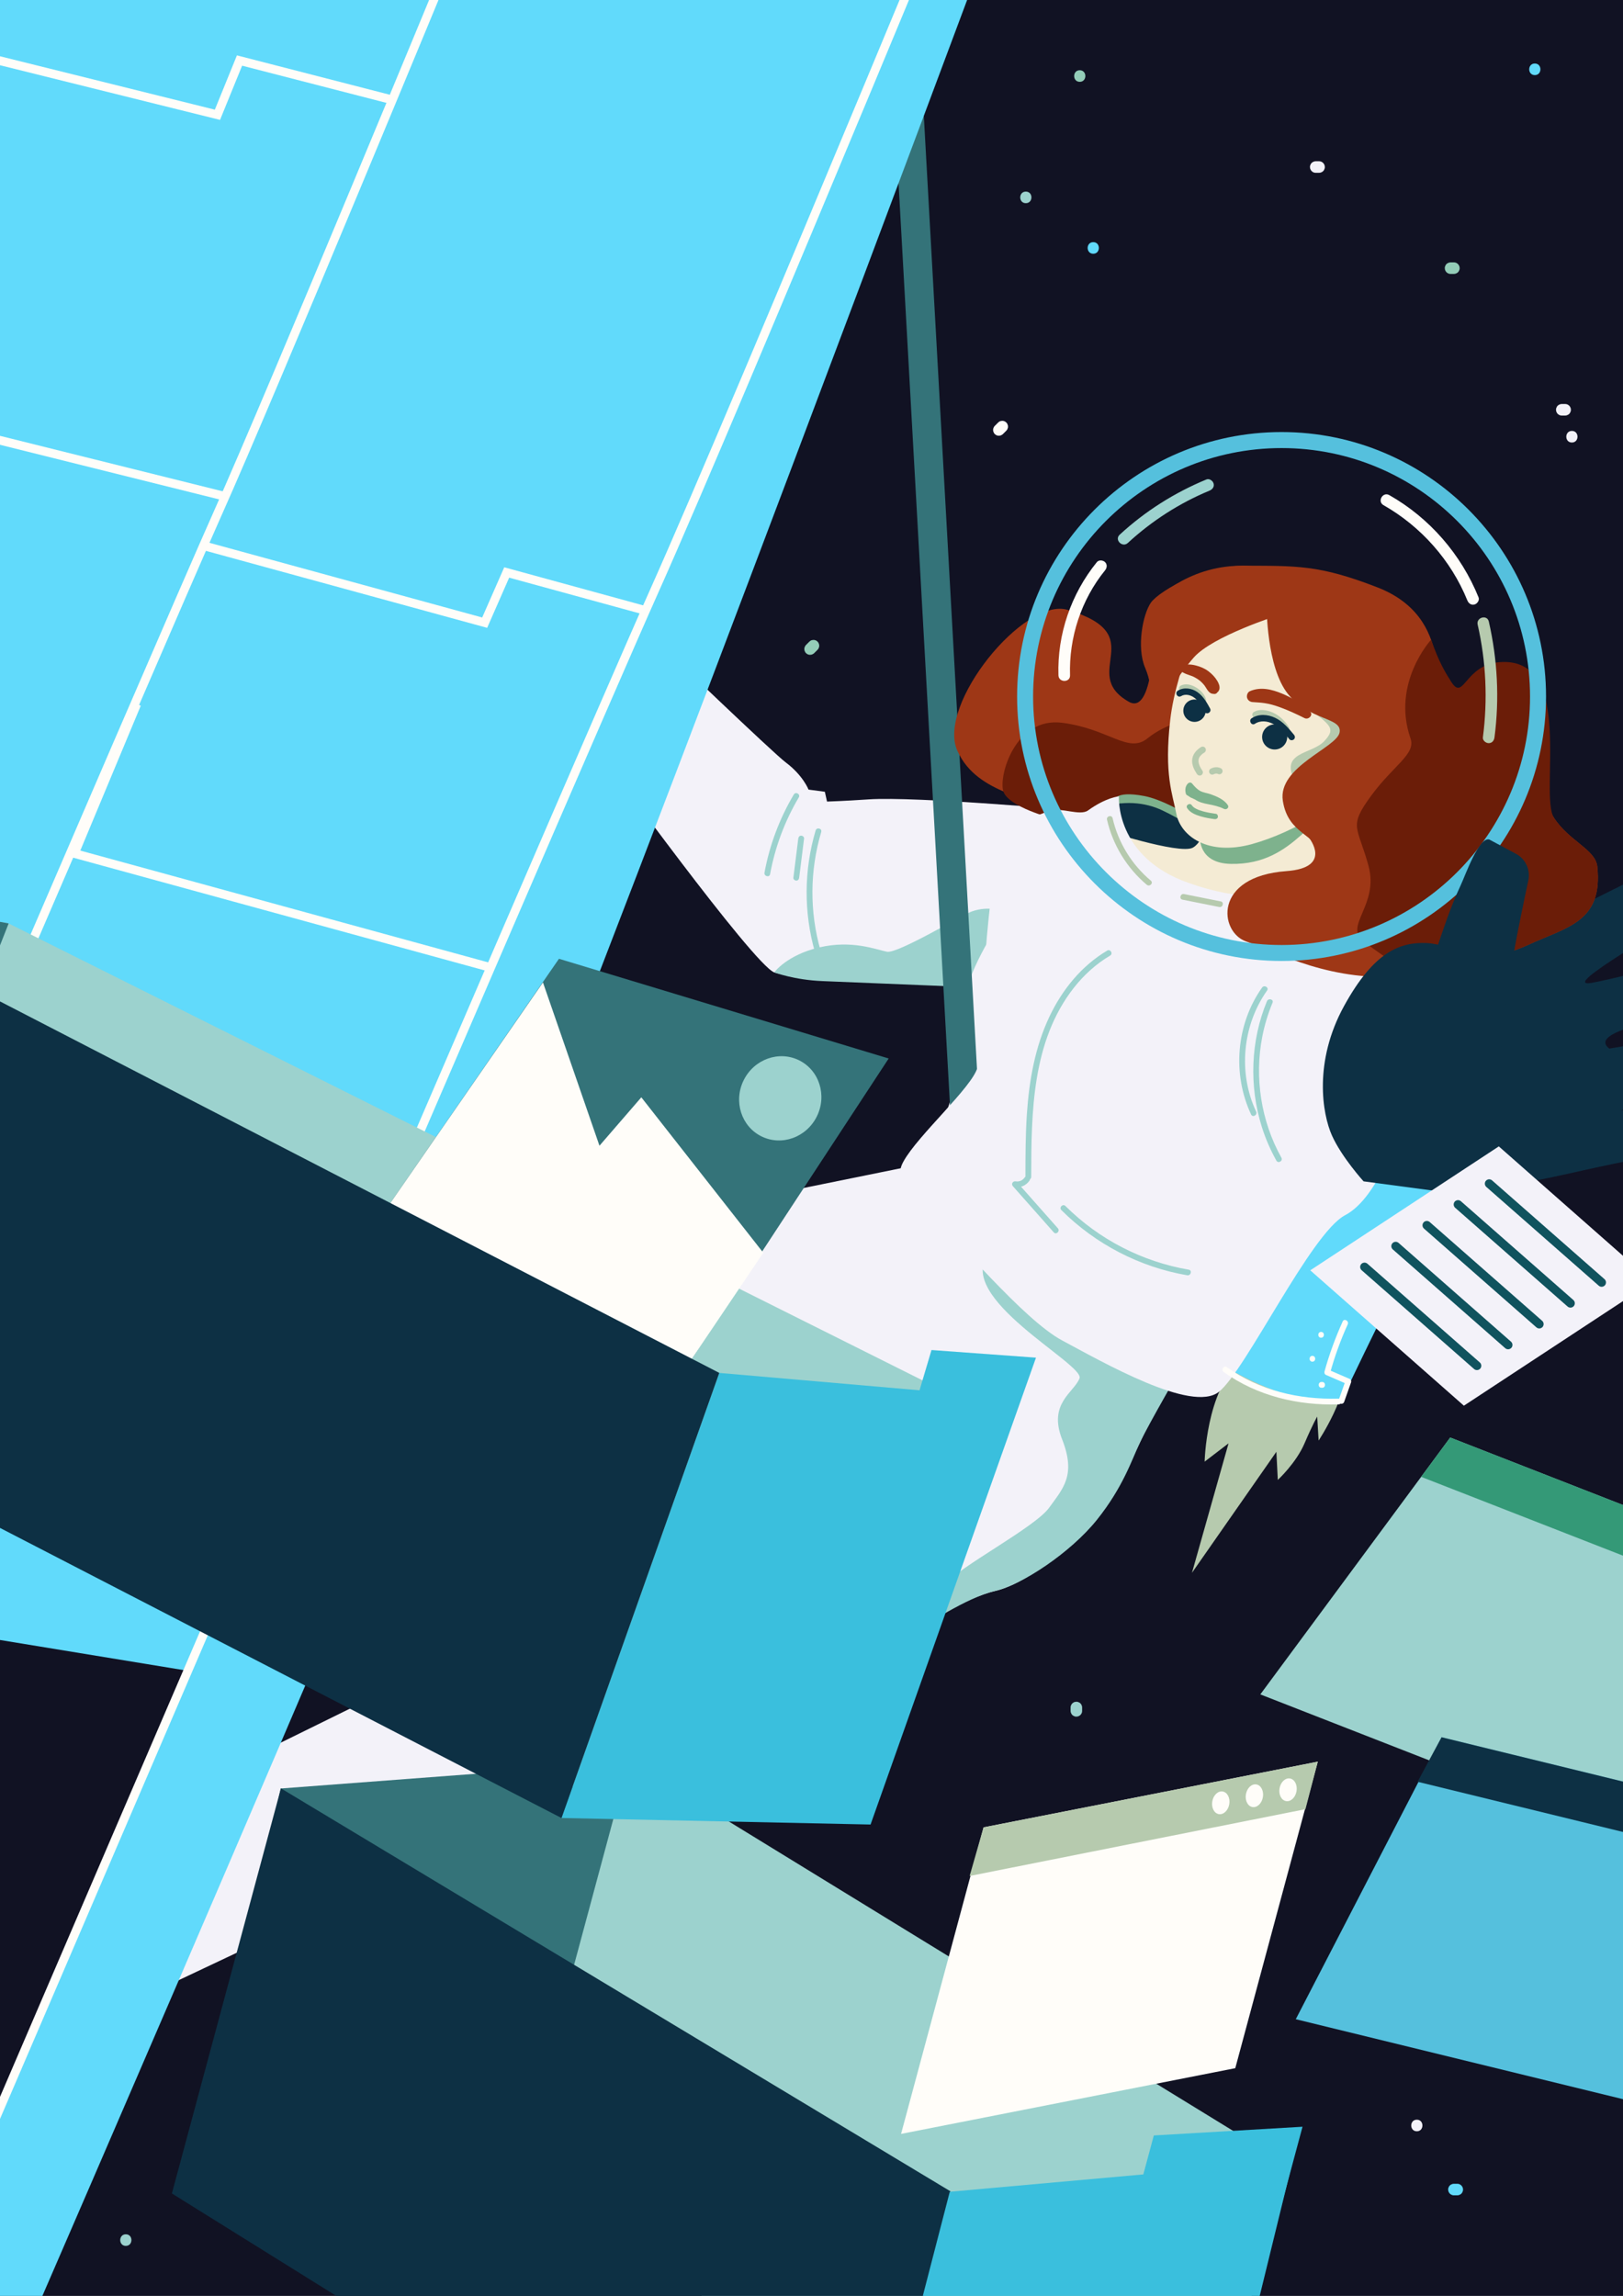
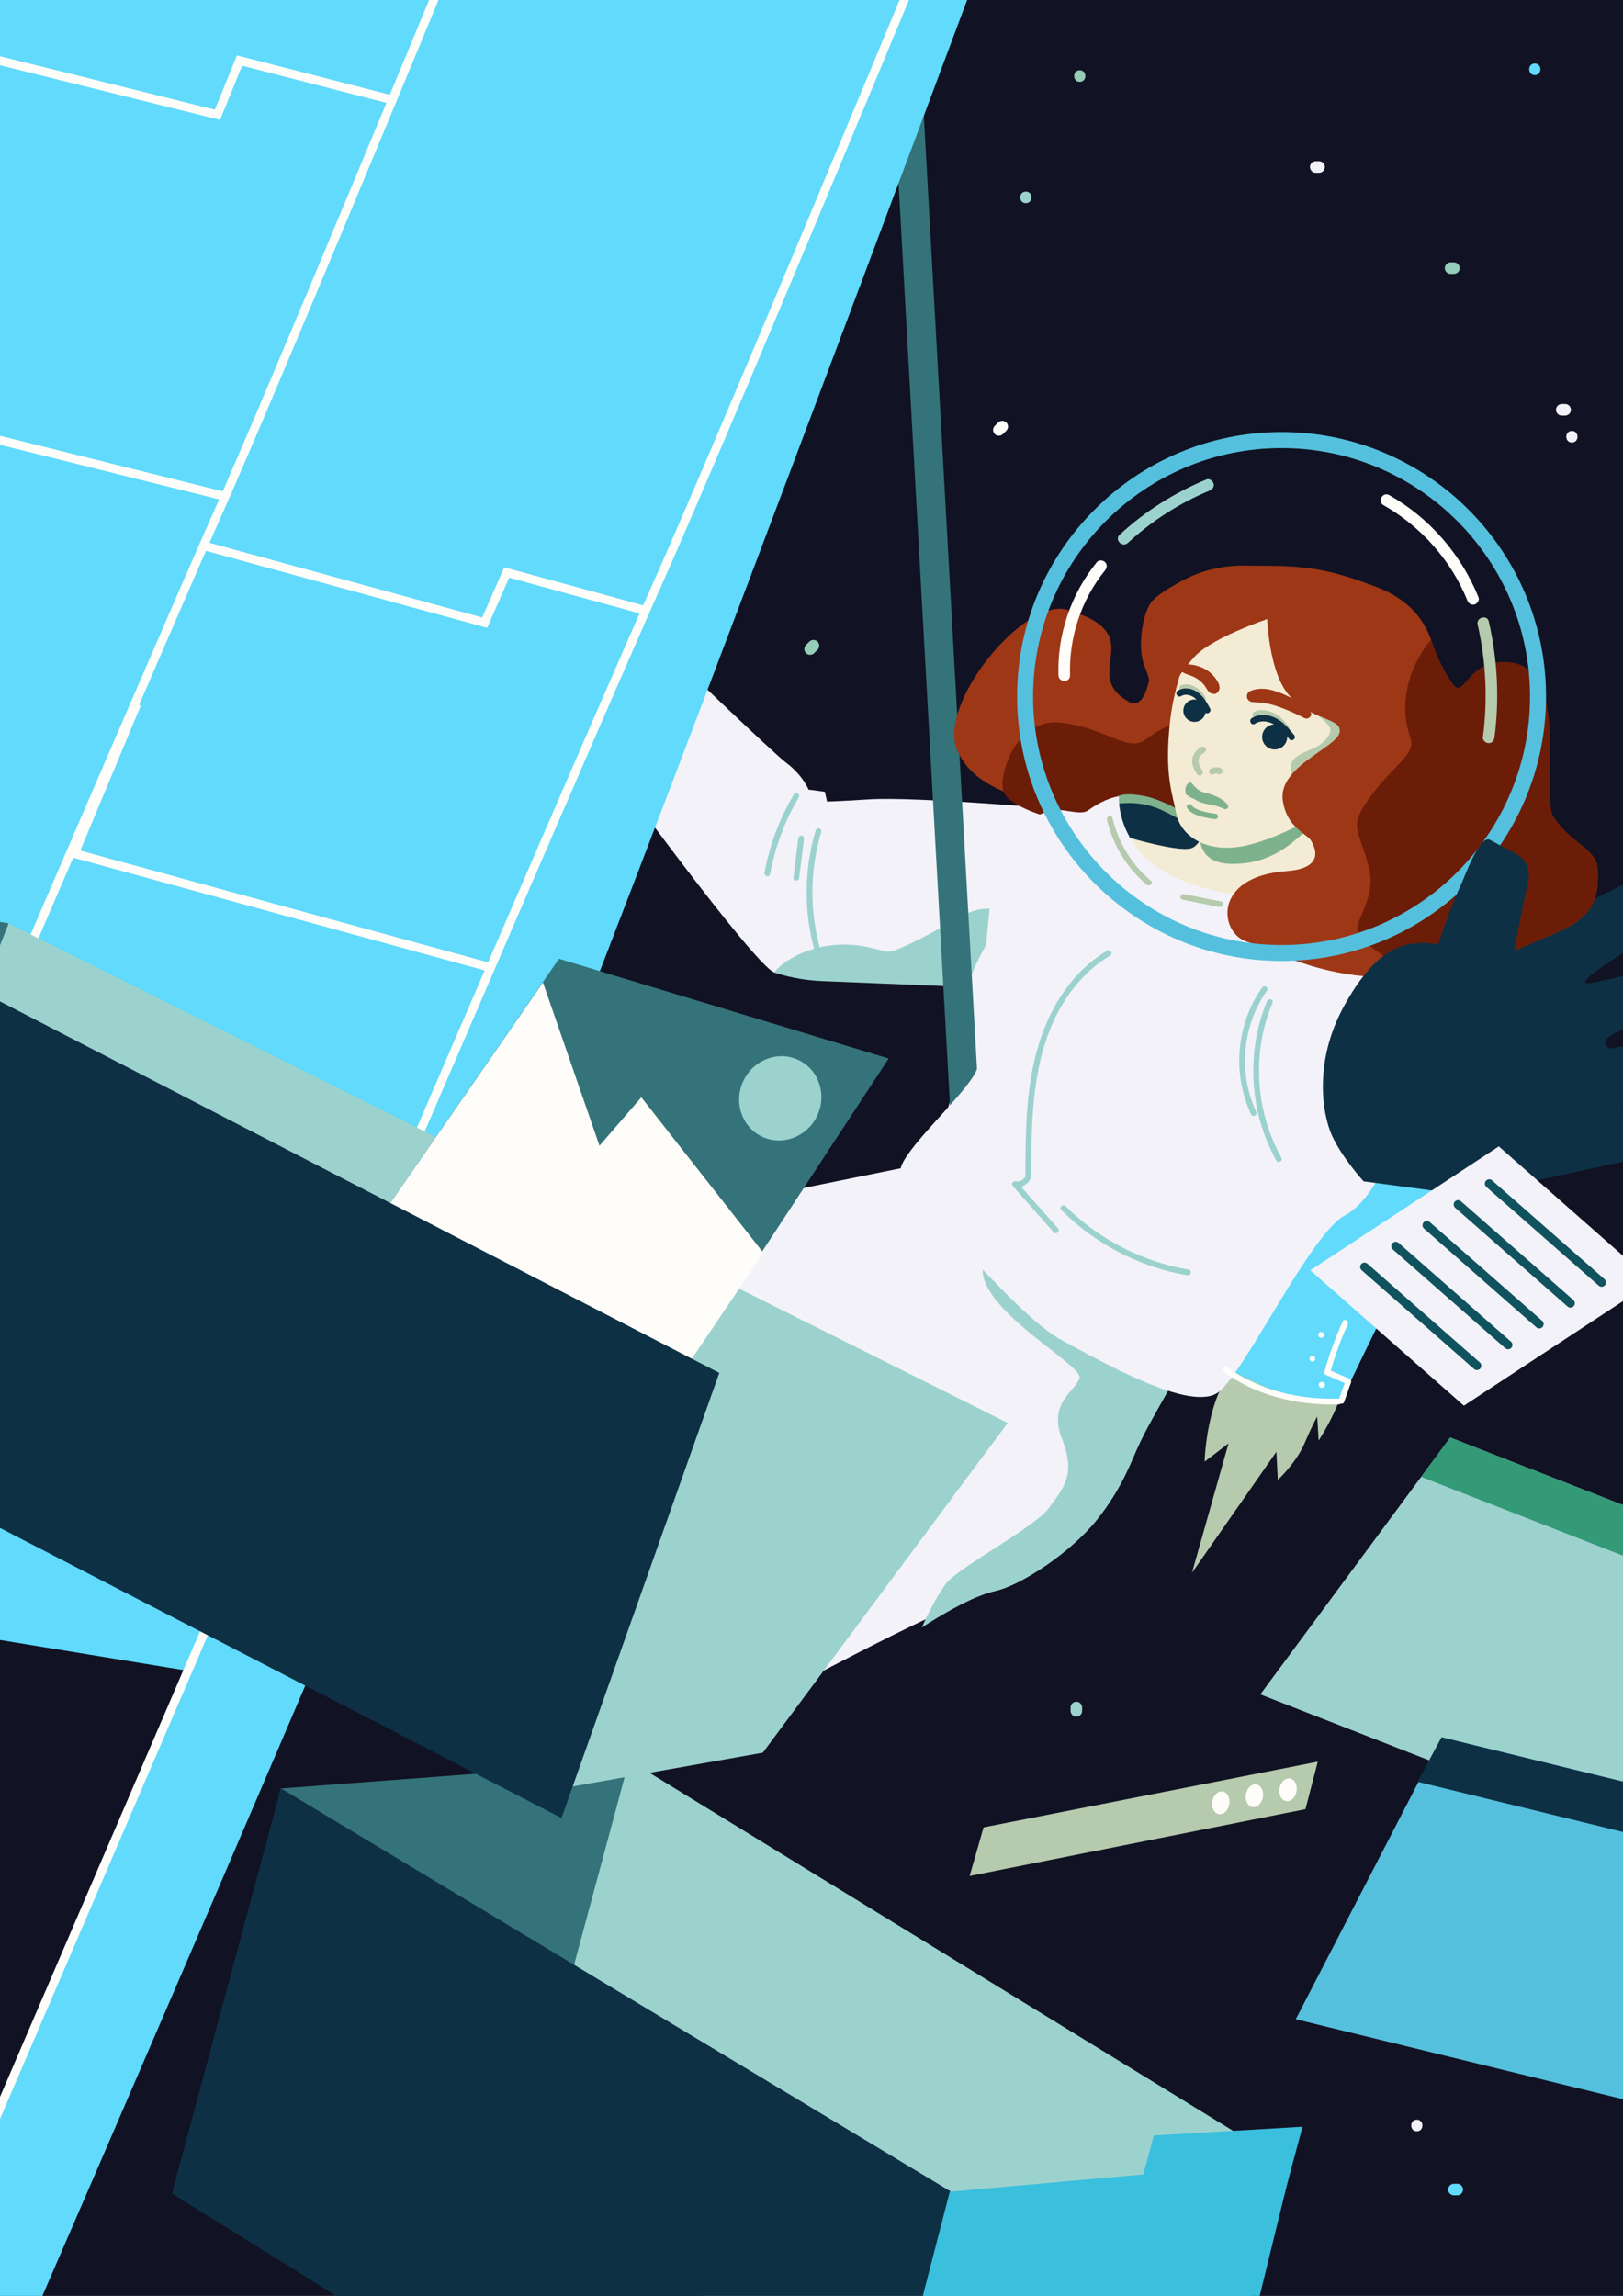
<svg xmlns="http://www.w3.org/2000/svg" width="2481" height="3509" viewBox="0 0 2481 3509" fill="none">
  <rect x="0" y="0" width="2481" height="3509" fill="#808080" stroke="none" />
  <g clip-path="url(#clip0)">
    <rect width="2481" height="3509" fill="white" />
    <g clip-path="url(#clip1)">
      <path d="M2518.45 -22.153H-268.4V3531.15H2518.45V-22.153Z" fill="#111223" />
      <path d="M1525.82 645.753C1524.09 647.481 1522.36 649.209 1520.68 650.893C1519.79 651.69 1519.21 652.665 1518.86 653.728C1518.28 654.792 1518.06 655.944 1518.11 657.14C1518.06 658.38 1518.33 659.488 1518.86 660.551C1519.21 661.659 1519.84 662.589 1520.68 663.387C1521.25 663.83 1521.87 664.317 1522.45 664.76C1523.82 665.558 1525.33 665.957 1526.93 665.957C1527.72 665.868 1528.48 665.735 1529.27 665.647C1530.78 665.204 1532.07 664.45 1533.17 663.387C1534.9 661.659 1536.63 659.931 1538.31 658.248C1539.2 657.45 1539.78 656.475 1540.13 655.412C1540.71 654.349 1540.93 653.197 1540.88 652C1540.93 650.76 1540.66 649.652 1540.13 648.589C1539.78 647.481 1539.16 646.551 1538.31 645.753C1537.74 645.31 1537.12 644.823 1536.54 644.38C1535.17 643.582 1533.66 643.184 1532.07 643.184C1531.27 643.272 1530.51 643.405 1529.72 643.494C1528.21 643.893 1526.93 644.646 1525.82 645.753Z" fill="#FFFDF9" />
      <path d="M1237.25 980.615C1235.52 982.343 1233.79 984.071 1232.11 985.754C1231.22 986.552 1230.64 987.527 1230.29 988.59C1229.71 989.653 1229.49 990.805 1229.54 992.001C1229.49 993.242 1229.76 994.35 1230.29 995.413C1230.64 996.521 1231.27 997.451 1232.11 998.248C1232.68 998.692 1233.3 999.179 1233.88 999.622C1235.25 1000.42 1236.76 1000.82 1238.36 1000.82C1239.15 1000.73 1239.91 1000.6 1240.7 1000.51C1242.21 1000.07 1243.5 999.312 1244.6 998.248C1246.33 996.521 1248.06 994.793 1249.74 993.109C1250.63 992.312 1251.21 991.337 1251.56 990.273C1252.14 989.21 1252.36 988.058 1252.31 986.862C1252.36 985.621 1252.09 984.514 1251.56 983.45C1251.21 982.343 1250.59 981.412 1249.74 980.615C1249.17 980.172 1248.55 979.684 1247.97 979.241C1246.6 978.444 1245.09 978.045 1243.5 978.045C1242.7 978.134 1241.94 978.267 1241.15 978.355C1239.64 978.754 1238.36 979.507 1237.25 980.615Z" fill="#94CDB8" />
      <path d="M1650.56 125.075C1661.95 125.075 1661.99 107.352 1650.56 107.352C1639.17 107.352 1639.17 125.075 1650.56 125.075Z" fill="#94CDB8" />
      <path d="M2222.52 401.01C2220.79 401.01 2219.06 401.01 2217.38 401.01C2216.14 400.965 2215.03 401.231 2213.97 401.763C2212.86 402.117 2211.93 402.737 2211.13 403.579C2210.24 404.377 2209.67 405.351 2209.31 406.415C2208.74 407.478 2208.52 408.63 2208.56 409.826C2208.65 410.624 2208.78 411.377 2208.87 412.175C2209.31 413.681 2210.07 414.966 2211.13 416.073C2211.71 416.516 2212.33 417.004 2212.9 417.447C2214.28 418.244 2215.78 418.643 2217.38 418.643C2219.11 418.643 2220.83 418.643 2222.52 418.643C2223.76 418.687 2224.87 418.422 2225.93 417.89C2227.04 417.535 2227.97 416.915 2228.77 416.073C2229.65 415.276 2230.23 414.301 2230.58 413.238C2231.16 412.175 2231.38 411.023 2231.34 409.826C2231.25 409.029 2231.12 408.276 2231.03 407.478C2230.58 405.972 2229.83 404.687 2228.77 403.579C2228.19 403.136 2227.57 402.649 2226.99 402.206C2225.62 401.408 2224.16 401.01 2222.52 401.01Z" fill="#94CDB8" />
      <path d="M2134.95 3041C2146.34 3041 2146.39 3023.28 2134.95 3023.28C2123.52 3023.28 2123.52 3041 2134.95 3041Z" fill="#9CD2CE" />
-       <path d="M192.33 3432.53C203.718 3432.53 203.762 3414.81 192.33 3414.81C180.941 3414.81 180.941 3432.53 192.33 3432.53Z" fill="#9CD2CE" />
      <path d="M1636.56 2609.69C1636.56 2611.41 1636.56 2613.14 1636.56 2614.83C1636.51 2616.07 1636.78 2617.17 1637.31 2618.24C1637.67 2619.34 1638.29 2620.28 1639.13 2621.07C1639.93 2621.96 1640.9 2622.53 1641.96 2622.89C1643.03 2623.47 1644.18 2623.69 1645.38 2623.64C1646.17 2623.55 1646.93 2623.42 1647.73 2623.33C1649.23 2622.89 1650.52 2622.14 1651.63 2621.07C1652.07 2620.5 1652.56 2619.88 1653 2619.3C1653.8 2617.93 1654.2 2616.42 1654.2 2614.83C1654.2 2613.1 1654.2 2611.37 1654.2 2609.69C1654.24 2608.45 1653.97 2607.34 1653.44 2606.27C1653.09 2605.17 1652.47 2604.24 1651.63 2603.44C1650.83 2602.55 1649.85 2601.98 1648.79 2601.62C1647.73 2601.05 1646.57 2600.82 1645.38 2600.87C1644.58 2600.96 1643.83 2601.09 1643.03 2601.18C1641.52 2601.58 1640.24 2602.38 1639.13 2603.44C1638.69 2604.01 1638.2 2604.64 1637.75 2605.21C1636.96 2606.63 1636.56 2608.09 1636.56 2609.69Z" fill="#9CD2CE" />
      <path d="M1568.14 310.538C1579.53 310.538 1579.57 292.815 1568.14 292.815C1556.75 292.815 1556.71 310.538 1568.14 310.538Z" fill="#9CD2CE" />
      <path d="M2346.2 114.795C2357.59 114.795 2357.63 97.073 2346.2 97.073C2334.81 97.073 2334.77 114.795 2346.2 114.795Z" fill="#61DAFB" />
-       <path d="M1671.21 387.806C1682.6 387.806 1682.65 370.084 1671.21 370.084C1659.78 370.084 1659.78 387.806 1671.21 387.806Z" fill="#61DAFB" />
      <path d="M2222.52 3355.26C2224.25 3355.26 2225.97 3355.26 2227.66 3355.26C2228.9 3355.3 2230.01 3355.04 2231.07 3354.51C2232.18 3354.15 2233.11 3353.53 2233.91 3352.69C2234.79 3351.89 2235.37 3350.92 2235.72 3349.85C2236.3 3348.79 2236.52 3347.64 2236.48 3346.44C2236.39 3345.64 2236.26 3344.89 2236.17 3344.09C2235.72 3342.59 2234.97 3341.3 2233.91 3340.2C2233.33 3339.75 2232.71 3339.26 2232.13 3338.82C2230.76 3338.02 2229.25 3337.63 2227.66 3337.63C2225.93 3337.63 2224.2 3337.63 2222.52 3337.63C2221.28 3337.58 2220.17 3337.85 2219.11 3338.38C2218 3338.73 2217.07 3339.35 2216.27 3340.2C2215.38 3340.99 2214.81 3341.97 2214.45 3343.03C2213.88 3344.09 2213.66 3345.25 2213.7 3346.44C2213.79 3347.24 2213.92 3347.99 2214.01 3348.79C2214.45 3350.3 2215.21 3351.58 2216.27 3352.69C2216.85 3353.13 2217.47 3353.62 2218.04 3354.06C2219.46 3354.86 2220.92 3355.26 2222.52 3355.26Z" fill="#61DAFB" />
      <path d="M2165.84 3257.39C2177.23 3257.39 2177.28 3239.67 2165.84 3239.67C2154.45 3239.67 2154.45 3257.39 2165.84 3257.39Z" fill="#F3F2F9" />
      <path d="M2402.88 676.324C2414.26 676.324 2414.31 658.602 2402.88 658.602C2391.49 658.602 2391.44 676.324 2402.88 676.324Z" fill="#F3F2F9" />
      <path d="M2387.41 635.12C2389.14 635.12 2390.87 635.12 2392.55 635.12C2393.79 635.164 2394.9 634.899 2395.96 634.367C2397.07 634.012 2398 633.392 2398.8 632.55C2399.68 631.753 2400.26 630.778 2400.62 629.715C2401.19 628.651 2401.41 627.5 2401.37 626.303C2401.28 625.506 2401.15 624.753 2401.06 623.955C2400.62 622.449 2399.86 621.164 2398.8 620.056C2398.22 619.613 2397.6 619.126 2397.03 618.683C2395.65 617.885 2394.15 617.486 2392.55 617.486C2390.82 617.486 2389.09 617.486 2387.41 617.486C2386.17 617.442 2385.06 617.708 2384 618.24C2382.89 618.594 2381.96 619.214 2381.16 620.056C2380.28 620.854 2379.7 621.828 2379.34 622.892C2378.77 623.955 2378.55 625.107 2378.59 626.303C2378.68 627.101 2378.81 627.854 2378.9 628.651C2379.34 630.158 2380.1 631.443 2381.16 632.55C2381.74 632.993 2382.36 633.481 2382.93 633.924C2384.35 634.721 2385.81 635.12 2387.41 635.12Z" fill="#F3F2F9" />
      <path d="M2016.42 246.472C2014.69 246.472 2012.96 246.472 2011.28 246.472C2010.03 246.427 2008.93 246.693 2007.86 247.225C2006.76 247.579 2005.82 248.2 2005.03 249.042C2004.14 249.839 2003.56 250.814 2003.21 251.877C2002.63 252.94 2002.41 254.092 2002.46 255.289C2002.55 256.086 2002.68 256.839 2002.77 257.637C2003.21 259.143 2003.96 260.428 2005.03 261.536C2005.6 261.979 2006.22 262.466 2006.8 262.909C2008.17 263.707 2009.68 264.105 2011.28 264.105C2013 264.105 2014.73 264.105 2016.42 264.105C2017.66 264.15 2018.76 263.884 2019.83 263.352C2020.94 262.998 2021.87 262.377 2022.66 261.536C2023.55 260.738 2024.13 259.763 2024.48 258.7C2025.06 257.637 2025.28 256.485 2025.23 255.289C2025.15 254.491 2025.01 253.738 2024.92 252.94C2024.48 251.434 2023.73 250.149 2022.66 249.042C2022.09 248.598 2021.47 248.111 2020.89 247.668C2019.52 246.871 2018.01 246.472 2016.42 246.472Z" fill="#F3F2F9" />
      <path d="M1530.43 1745.68L1438.08 1773.11L958.958 1870.4L694.449 2149.84L829.207 2227.2L1218.5 2132.38L761.85 2509.11C761.85 2509.11 806.785 2608.89 851.674 2613.89C896.608 2618.9 1141.13 2616.38 1141.13 2616.38C1141.13 2616.38 1445.57 2449.21 1520.41 2431.75C1595.26 2414.3 1692.62 2312 1742.51 2204.73C1787.4 2108.28 1837.34 2045.06 1837.34 2045.06L1530.43 1745.68Z" fill="#F3F2F9" />
      <path d="M1512.13 1915.33C1455.58 1981.88 1658.54 2084.98 1650.21 2106.6C1641.88 2128.22 1601.95 2144.83 1623.57 2199.73C1645.2 2254.62 1625.26 2274.56 1603.63 2304.51C1582.01 2334.46 1463.91 2396 1445.61 2420.94C1427.31 2445.89 1409.01 2487.49 1409.01 2487.49C1409.01 2487.49 1478.89 2440.93 1520.46 2431.75C1562.02 2422.58 1636.91 2372.7 1676.84 2322.81C1716.77 2272.92 1730.06 2231.32 1742.56 2204.73C1755.05 2178.11 1807.43 2087.46 1807.43 2087.46L1512.13 1915.33Z" fill="#9CD2CE" />
      <path d="M1011.38 987.217C1011.38 987.217 1181.37 1150.44 1201.04 1165.19C1227.68 1185.13 1235.96 1206.8 1235.96 1206.8L1260.91 1210.12L1264.23 1225.09C1264.23 1225.09 1290.34 1224.3 1327.47 1221.77C1400.68 1216.76 1651.05 1239.23 1651.05 1239.23L1637.76 1491.24L1565.39 1508.69C1565.39 1508.69 1216.02 1498.72 1183.58 1486.23C1151.15 1473.74 921.557 1156.91 921.557 1156.91L1011.38 987.217Z" fill="#F3F2F9" />
      <path d="M1183.54 1486.19C1183.54 1486.19 1202.68 1459.56 1252.58 1447.95C1302.48 1436.3 1339.08 1451.27 1355.74 1454.6C1372.36 1457.92 1471.05 1398.19 1485.49 1393.06C1537.08 1374.76 1578.64 1421.32 1578.64 1421.32C1578.64 1421.32 1550.37 1474.53 1555.33 1496.15C1560.34 1517.78 1540.35 1511.13 1540.35 1511.13C1540.35 1511.13 1300.79 1501.16 1257.54 1499.48C1214.34 1497.84 1183.54 1486.19 1183.54 1486.19Z" fill="#9CD2CE" />
      <path d="M1483.01 1740.68L1438.08 1773.11C1438.08 1773.11 1425.58 1842.98 1453.06 1877.89C1480.53 1912.8 1555.38 2012.62 1630.22 2042.57C1705.07 2072.53 1807.39 2087.5 1807.39 2087.5L1864.77 2010.14L1483.01 1740.68Z" fill="#347379" />
      <path d="M1964.08 2042.53C1964.08 2042.53 1946.89 2036.06 1895.26 2081.25C1843.64 2126.45 1841.47 2233.93 1841.47 2233.93L1878.02 2205.97L1822.1 2403.84L1951.14 2218.87L1953.31 2261.89C1953.31 2261.89 1981.28 2236.1 1994.17 2205.97C2007.07 2175.85 2013.54 2165.12 2013.54 2165.12L2015.71 2201.68C2015.71 2201.68 2063.03 2130.7 2056.56 2085.55C2050.09 2040.4 1964.08 2042.53 1964.08 2042.53Z" fill="#B6CAAE" />
      <path d="M2002.06 1645.86C2002.06 1645.86 2121.84 1623.4 2169.25 1650.87C2216.67 1678.34 2246.63 1743.2 2246.63 1743.2C2246.63 1743.2 2121.84 1992.69 2086.92 2065.04C2052 2137.39 2052 2137.39 2052 2137.39C2052 2137.39 2019.56 2147.36 1969.67 2132.38C1919.77 2117.41 1869.87 2087.46 1869.87 2087.46L2002.06 1645.86Z" fill="#61DAFB" />
      <path d="M1829.85 1340.24C1727.98 1304.31 1733.78 1220.49 1733.78 1220.49C1733.78 1220.49 1716.32 1221.73 1690.93 1240.02C1679.94 1247.95 1653.26 1235.5 1639.13 1240.16C1615.24 1248.04 1580.28 1254.56 1580.28 1274.09C1580.28 1378.88 1460.5 1453.71 1467.99 1588.44C1469.58 1616.84 1455.58 1689.55 1435.55 1725.66C1426.47 1742.01 1428.06 1753.08 1467.99 1793C1507.92 1832.92 1602.13 1945.59 1655.13 1973.9C1711.27 2003.85 1834.77 2074.96 1872.22 2045.01C1909.66 2015.06 1999.49 1825.48 2046.9 1800.49C2094.32 1775.55 2126.76 1680.73 2154.19 1580.96C2181.62 1481.18 2219.06 1391.33 2109.25 1351.41C1999.53 1311.58 1978.35 1392.66 1829.85 1340.24Z" fill="#F3F2F9" />
      <path d="M1395.25 -126.728L1351.01 -124.26L1462.03 1865.37L1506.27 1862.9L1395.25 -126.728Z" fill="#347379" />
-       <path d="M1011.38 2441.77L681.997 2539.06L210.366 2771.09L202.877 3059.65L1141.13 2616.42L1011.38 2441.77Z" fill="#F3F2F9" />
      <path d="M1916.36 1617.6C1916.36 1617.6 1914.67 1712.41 1972.9 1734.03C2031.13 1755.65 2071.05 1762.3 2071.05 1762.3C2071.05 1762.3 2079.39 1787.24 2069.37 1793.89C2059.36 1800.53 2029.44 1807.18 2016.15 1837.13C2002.86 1867.08 1896.37 2025.07 1889.72 2033.4C1883.08 2041.73 1861.45 2060.03 1851.48 2056.71C1841.51 2053.39 1813.55 2050.24 1798.26 2046.74C1776.63 2041.73 1755.01 2031.76 1688.45 2001.81C1621.89 1971.86 1583.65 1918.65 1583.65 1918.65C1583.65 1918.65 1660.18 1918.65 1698.42 1916.97C1736.66 1915.29 1848.16 1935.27 1821.52 1875.37C1794.89 1815.51 1801.58 1762.25 1831.5 1787.2C1861.41 1812.14 1884.72 1847.05 1883.08 1807.14C1881.44 1767.3 1866.46 1614.27 1916.36 1617.6Z" fill="#9CD2CE" />
      <path d="M1922.21 1556.06C1922.21 1556.06 1955.49 1289.91 2087.72 1344.81C2219.99 1399.7 2229.96 1516.98 2247.42 1519.46C2264.88 1521.94 2291.52 1663.32 2266.57 1715.73C2254.78 1740.5 2215.96 1787.51 2193.27 1801.24C2166.46 1817.5 2138.37 1808.07 2106.02 1800.58C2050.94 1787.82 1988.32 1755.92 1959.61 1737.35C1917.2 1709.93 1868.1 1612.63 1922.21 1556.06Z" fill="#F3F2F9" />
      <path d="M2181.66 1505.95C2181.66 1505.95 2238.16 1483.84 2277.78 1457.3C2310.13 1435.59 2585.76 1300.15 2585.76 1300.15C2585.76 1300.15 2615.85 1358.28 2587.93 1385.48C2560.01 1412.68 2377.31 1512.15 2433.81 1502.05C2490.04 1491.99 2737.09 1424.47 2737.09 1424.47C2737.09 1424.47 2726.99 1485.74 2688.52 1513.48C2646.42 1543.87 2413.6 1567.66 2460.13 1602.62L2700.13 1562.35C2700.13 1562.35 2741.34 1624.33 2693.44 1626.86C2645.49 1629.38 2477.9 1697.26 2477.9 1697.26L2653.03 1677.85C2653.03 1677.85 2696.23 1745.06 2630.38 1750.73C2564.58 1756.45 2421.58 1788.39 2421.58 1788.39C2421.58 1788.39 2333.3 1808.91 2305.47 1811.03C2277.65 1813.16 2221.28 1848.61 2186 1778.74C2153.83 1715.02 2096.4 1650.07 2109.96 1616.36C2123.52 1582.68 2181.66 1505.95 2181.66 1505.95Z" fill="#0D3044" />
      <path d="M1763.65 968.342C1763.65 968.342 1763.34 1094.13 1725.54 1072.55C1648.44 1028.51 1761.35 970.646 1631.91 932.1C1565.3 912.251 1431.74 1077.11 1463.43 1147.34C1495.11 1217.56 1581.88 1213.44 1608.02 1250.61C1634.17 1287.78 1781.55 1330.45 1839.38 1293.28C1897.21 1256.11 1912.37 1265.72 1923.4 1218.93C1934.44 1172.1 1927.52 1101.88 1927.52 1101.88L1880.68 895.326L1763.65 968.342Z" fill="#9E3716" />
      <path d="M1608.07 1250.61C1608.07 1250.61 1541.06 1233.16 1533.71 1209.32C1526.35 1185.48 1552.05 1095.5 1623.66 1104.67C1695.27 1113.84 1724.65 1152.39 1754.03 1128.55C1783.41 1104.67 1820.15 1099.18 1820.15 1099.18L1869.74 1251.54L1803.58 1369.04L1608.07 1250.61Z" fill="#6B1D08" />
      <path d="M1677.81 1271.75L1702.59 1224.92C1702.59 1224.92 1701.66 1207.46 1749.43 1216.67C1797.2 1225.89 1879.8 1286.46 1879.8 1286.46L1778.81 1398.46L1714.55 1369.09L1677.81 1271.75Z" fill="#7EB28D" />
      <path d="M1837.57 1284.11C1837.57 1284.11 1837.57 1267.58 1776.99 1238.65C1751.02 1226.24 1716.41 1222.12 1677.82 1235.9C1619.01 1256.9 1622.73 1288.23 1669.57 1324.03C1716.41 1359.83 1782.48 1379.1 1782.48 1379.1C1782.48 1379.1 1830.21 1312.11 1837.57 1284.11Z" fill="#0D3044" />
      <path d="M2010.61 1137.23C2010.61 1137.23 1841.24 1281.8 1845.37 1287.3C1849.49 1292.79 1922.47 1352.03 1922.47 1352.03L2230.94 1339.62V1277.68L2010.61 1137.23Z" fill="#6B1D08" />
      <path d="M1853.65 1228.11C1853.65 1228.11 1843.99 1284.55 1823.34 1295.58C1802.69 1306.61 1682.42 1267.14 1682.42 1267.14C1682.42 1267.14 1673.25 1415.39 1802.69 1449.81C1932.13 1484.24 2083.64 1402.98 2097.42 1385.08C2111.2 1367.18 2113.95 1339.62 2113.95 1339.62C2113.95 1339.62 2054.75 1314.86 2040.97 1292.79C2027.19 1270.77 2038.22 1200.55 2038.22 1200.55L1853.65 1228.11Z" fill="#F4EBD4" />
      <path d="M1857.77 1246.01L1835.75 1280.87L1834.42 1279.46C1834.42 1279.46 1831.14 1319.42 1881.66 1320.35C1932.18 1321.28 1963.24 1299.17 1989.08 1276.31C2021.2 1247.87 2014.78 1201.97 2014.78 1201.97L1857.77 1246.01Z" fill="#7EB28D" />
      <path d="M1849.49 915.574C1849.49 915.574 1798.53 1016.1 1788.91 1100.06C1779.25 1184.07 1792.54 1213.93 1798.08 1243.26C1804.77 1278.53 1847.18 1308.39 1913.74 1290.09C1977.11 1272.63 2065.21 1223.99 2090.02 1163.42C2114.79 1102.85 2109.74 958.285 2056.03 930.727C2002.37 903.169 1901.82 865.996 1849.49 915.574Z" fill="#F4EBD4" />
      <path d="M1978.04 1010.12C1978.04 1010.12 1965.19 1055.09 1999.18 1081.72C2033.17 1108.35 2043.23 1112.91 2023.95 1133.11C2004.67 1153.32 1955.09 1148.71 1979.9 1194.61C2004.67 1240.51 2062.55 1223.99 2062.55 1223.99L2114.88 1143.22V1075.3L1978.04 1010.12Z" fill="#B6CAAE" />
      <path d="M1954.16 940.341C1954.16 940.341 1853.61 972.019 1824.72 1005.07C1795.78 1038.12 1780.67 1072.55 1764.14 1071.18C1747.61 1069.8 1768.08 1062.23 1750.36 1020.22C1737.28 989.254 1746.9 938.967 1759.31 921.068C1771.72 903.168 1850.2 856.338 1920.43 865.996C1990.67 875.655 1980.35 886.642 1996.87 878.402C2013.4 870.161 2060.24 886.643 2071.23 903.169C2082.27 919.694 2079.48 947.208 2079.48 947.208C2079.48 947.208 2065.69 956.867 2016.11 959.614C1966.56 962.405 1954.16 940.341 1954.16 940.341Z" fill="#9E3716" />
      <path d="M1816.47 1349.28C1704.05 1309.58 1710.43 1217.12 1710.43 1217.12C1710.43 1217.12 1691.15 1218.49 1663.15 1238.69C1651.05 1247.42 1621.58 1233.69 1605.98 1238.83C1579.62 1247.56 1554.76 1259.65 1541.06 1276.31C1502.51 1323.14 1502.51 1601.25 1494.22 1631.55C1485.94 1661.86 1403.42 1734.87 1381.31 1774.75C1371.3 1792.78 1373.07 1805.05 1417.12 1849.09C1461.17 1893.13 1565.17 2017.54 1623.71 2048.73C1685.66 2081.79 1822.01 2160.25 1863.31 2127.2C1904.61 2094.15 2003.79 1884.85 2056.12 1857.33C2108.46 1829.78 2144.26 1725.17 2174.57 1614.98C2204.88 1504.79 2246.18 1405.68 2124.98 1361.64C2003.74 1317.6 1980.34 1407.1 1816.47 1349.28Z" fill="#F3F2F9" />
      <path d="M1936.25 926.606C1936.25 926.606 1935.81 1019.34 1968.82 1060.63C2001.84 1101.92 2051.91 1095.99 2047.79 1119.38C2043.67 1142.77 1952.78 1171.7 1961.02 1224.03C1969.27 1276.35 2011.98 1273.61 2021.6 1309.41C2031.26 1345.21 2204.75 1334.17 2250.22 1297C2295.68 1259.83 2308.04 1203.38 2273.61 1189.6C2239.18 1175.82 2189.59 1135.91 2192.34 1098.73C2195.09 1061.56 2222.65 943.132 2105.58 897.719C2017.13 863.382 1983 864.667 1897.61 864.667C1812.22 864.667 1761.97 921.112 1761.97 921.112L1936.25 926.606Z" fill="#9E3716" />
      <path d="M2118.03 1226.73L2001 1280.43C2001 1280.43 2038.09 1326.15 1966.56 1331.38C1853.65 1339.62 1864.02 1424.47 1904.61 1438.78C1951.45 1455.3 2038.17 1503.51 2151.13 1491.1C2205.9 1485.08 2300.33 1460.71 2335.65 1444.27C2394.86 1416.71 2450.65 1409.67 2441.7 1324.47C2438.95 1298.33 2399.02 1285.92 2375.58 1250.13C2352.18 1214.33 2382.45 1181.27 2321.87 1155.13C2272.06 1133.65 2197.93 1142.73 2196.55 1079.42C2195.67 1039.54 2118.03 1226.73 2118.03 1226.73Z" fill="#9E3716" />
      <path d="M2335.65 1444.32C2394.85 1416.76 2450.65 1409.71 2441.69 1324.51C2438.95 1298.37 2399.02 1285.97 2375.58 1250.17C2352.18 1214.37 2408.64 1003.7 2292.93 1011.98C2238.83 1015.84 2237.85 1072.55 2218.57 1042.29C2208.65 1026.69 2199.83 1012.12 2187.73 978.001L2187.38 978.045C2187.38 978.045 2126.8 1044.15 2156.18 1128.6C2164.6 1152.74 2130.48 1169 2095.6 1216.72C2060.73 1264.44 2075.4 1262.62 2091.93 1323.19C2108.46 1383.75 2053.37 1414.99 2084.57 1438.82C2093.74 1445.82 2123.12 1468.64 2162.16 1489.77C2217.73 1482.02 2302.55 1459.69 2335.65 1444.32Z" fill="#6B1D08" />
      <path d="M1959.07 1468.73C1736.18 1468.73 1554.8 1287.43 1554.8 1064.53C1554.8 841.673 1736.13 660.33 1959.07 660.33C2181.97 660.33 2363.35 841.628 2363.35 1064.53C2363.3 1287.43 2181.97 1468.73 1959.07 1468.73ZM1959.07 684.831C1749.65 684.831 1579.26 855.186 1579.26 1064.57C1579.26 1273.96 1749.65 1444.32 1959.07 1444.32C2168.5 1444.32 2338.89 1273.96 2338.89 1064.57C2338.84 855.186 2168.5 684.831 1959.07 684.831Z" fill="#55C0DD" />
      <path d="M2284.87 1701.2C2285.36 1700.27 2286.95 1698.81 2289.03 1696.46C2295.28 1689.42 2305.96 1674.75 2304.45 1645.15C2302.42 1605.68 2310.66 1574.27 2302.59 1553.22C2296.35 1536.87 2323.73 1404.04 2336.27 1345.65C2339.77 1329.39 2332.06 1312.82 2317.39 1304.93L2276.54 1283.04C2260.76 1278.79 2239.98 1337.81 2233.07 1352.6C2216.85 1387.16 2205.33 1423.18 2198.37 1443.56C2180.2 1496.86 2150.69 1515.07 2139.25 1557.21C2127.82 1599.34 2116.21 1663.23 2155.38 1705.45C2194.56 1747.68 2220.48 1765.49 2220.48 1765.49L2284.87 1701.2Z" fill="#0D3044" />
      <path d="M2255.76 1457.92C2255.76 1457.92 2200.05 1442.01 2180.91 1441.3C2141.16 1439.84 2101.06 1452.96 2054.48 1537.76C2007.91 1622.6 2021.2 1702.44 2036.18 1735.67C2051.16 1768.94 2084.44 1805.54 2084.44 1805.54L2234.17 1825.48L2292.4 1750.65L2297.41 1482.86L2255.76 1457.92Z" fill="#0D3044" />
      <path d="M2258.81 954.652C2271.75 1011.14 2274.32 1069.49 2266.83 1126.96C2266.21 1131.7 2271.35 1135.82 2275.69 1135.82C2281.01 1135.82 2283.94 1131.74 2284.56 1126.96C2292.27 1067.99 2289.17 1007.95 2275.87 949.956C2273.39 938.835 2256.29 943.531 2258.81 954.652Z" fill="#B6CAAE" />
      <path d="M1724.08 829.843C1760.59 796.171 1803.05 768.834 1848.95 749.872C1853.39 748.055 1856.53 743.979 1855.16 738.972C1854.01 734.808 1848.69 730.953 1844.26 732.77C1795.33 752.973 1750.44 781.373 1711.54 817.26C1703.12 825.058 1715.7 837.552 1724.08 829.843Z" fill="#9CD2CE" />
      <path d="M1676.71 859.129C1637.31 907.732 1616 969.494 1617.99 1032.14C1618.35 1043.53 1636.07 1043.57 1635.72 1032.14C1633.86 974.456 1652.82 916.593 1689.25 871.668C1692.26 867.946 1692.88 862.762 1689.25 859.129C1686.1 856.028 1679.72 855.407 1676.71 859.129Z" fill="#FFFDF9" />
      <path d="M2114.84 772.025C2172.22 804.634 2218.26 856.471 2243.08 917.701C2244.9 922.132 2248.97 925.278 2253.98 923.904C2258.19 922.752 2261.96 917.48 2260.19 913.005C2233.6 847.388 2185.43 791.741 2123.79 756.739C2113.86 751.068 2104.91 766.354 2114.84 772.025Z" fill="#FFFDF9" />
      <path d="M2019.52 2044.52C2025.23 2044.52 2025.23 2035.66 2019.52 2035.66C2013.8 2035.66 2013.8 2044.52 2019.52 2044.52Z" fill="#FFFDF9" />
      <path d="M2006.18 2081.12C2011.9 2081.12 2011.9 2072.26 2006.18 2072.26C2000.51 2072.26 2000.46 2081.12 2006.18 2081.12Z" fill="#FFFDF9" />
      <path d="M2021.16 2112.18C2020.8 2112.18 2020.49 2112.18 2020.14 2112.18C2014.42 2112.18 2014.42 2121.04 2020.14 2121.04C2020.49 2121.04 2020.8 2121.04 2021.16 2121.04C2026.87 2121.04 2026.87 2112.18 2021.16 2112.18C2020.8 2112.18 2020.49 2112.18 2020.14 2112.18C2014.42 2112.18 2014.42 2121.04 2020.14 2121.04C2020.49 2121.04 2020.8 2121.04 2021.16 2121.04C2026.87 2121.04 2026.87 2112.18 2021.16 2112.18Z" fill="#FFFDF9" />
      <path d="M2054.79 2142.48C2058.34 2132.52 2061.84 2122.55 2065.38 2112.58C2065.96 2110.94 2065.03 2108.32 2063.34 2107.57C2052.62 2102.92 2041.9 2098.27 2031.17 2093.62C2031.84 2095.3 2032.55 2096.94 2033.21 2098.62C2040.26 2073.1 2049.25 2048.2 2060.2 2024.1C2062.55 2018.96 2054.88 2014.44 2052.53 2019.62C2041.28 2044.44 2031.93 2070.04 2024.66 2096.27C2024.17 2097.96 2024.92 2100.53 2026.7 2101.28C2037.42 2105.93 2048.14 2110.58 2058.87 2115.24C2058.2 2113.55 2057.49 2111.91 2056.83 2110.23C2053.28 2120.2 2049.78 2130.17 2046.24 2140.14C2044.33 2145.54 2052.89 2147.85 2054.79 2142.48Z" fill="#FFFDF9" />
      <path d="M1870.89 2097.12C1921.98 2133.62 1983.98 2148.24 2046.15 2146.47C2051.82 2146.29 2051.87 2137.43 2046.15 2137.61C1985.35 2139.34 1925.26 2125.12 1875.37 2089.45C1870.71 2086.17 1866.28 2093.84 1870.89 2097.12Z" fill="#FFFDF9" />
      <path d="M1213.45 1214.28C1191.6 1251.1 1176.4 1291.6 1168.65 1333.69C1167.63 1339.27 1176.18 1341.66 1177.2 1336.03C1184.82 1294.61 1199.62 1254.96 1221.07 1218.71C1224 1213.84 1216.33 1209.36 1213.45 1214.28Z" fill="#9CD2CE" />
      <path d="M1622.47 1849.49C1674.49 1901.42 1742.34 1936.64 1814.83 1949.09C1820.42 1950.06 1822.81 1941.51 1817.18 1940.54C1746.1 1928.36 1679.76 1894.2 1628.71 1843.24C1624.68 1839.21 1618.39 1845.46 1622.47 1849.49Z" fill="#9CD2CE" />
      <path d="M1566.01 1800.05C1563.09 1804.26 1557.72 1806.47 1552.67 1805.54C1548.33 1804.74 1545.32 1809.53 1548.37 1812.94C1569.2 1836.47 1590.03 1859.99 1610.86 1883.52C1614.62 1887.82 1620.87 1881.52 1617.11 1877.27C1596.28 1853.74 1575.45 1830.22 1554.62 1806.69C1553.2 1809.17 1551.74 1811.61 1550.32 1814.09C1559.54 1815.78 1568.27 1812.23 1573.68 1804.52C1576.96 1799.83 1569.25 1795.39 1566.01 1800.05Z" fill="#9CD2CE" />
      <path d="M1692.53 1452.87C1653.09 1476.17 1623.57 1512.9 1604.12 1553.97C1582.19 1600.36 1573.23 1651.27 1569.78 1702.09C1567.61 1734.21 1567.56 1766.46 1567.52 1798.63C1567.52 1804.34 1576.38 1804.34 1576.38 1798.63C1576.47 1699.92 1577.53 1591.5 1641.34 1509.93C1656.77 1490.22 1675.42 1473.25 1697 1460.49C1701.88 1457.61 1697.45 1449.94 1692.53 1452.87Z" fill="#9CD2CE" />
      <path d="M1246.82 1269.27C1228.83 1329.65 1228.47 1394.61 1245.8 1455.17C1247.35 1460.67 1255.9 1458.32 1254.35 1452.82C1237.42 1393.68 1237.78 1330.54 1255.37 1271.61C1257.01 1266.16 1248.46 1263.82 1246.82 1269.27Z" fill="#9CD2CE" />
      <path d="M1220.27 1281.63C1217.79 1301.56 1215.27 1321.55 1212.79 1341.48C1212.48 1343.88 1215.05 1345.87 1217.22 1345.91C1219.88 1345.96 1221.34 1343.83 1221.65 1341.48C1224.13 1321.55 1226.66 1301.56 1229.14 1281.63C1229.45 1279.23 1226.88 1277.24 1224.71 1277.2C1222.09 1277.15 1220.58 1279.23 1220.27 1281.63Z" fill="#9CD2CE" />
      <path d="M1936.74 1530.18C1911.66 1590.75 1909.22 1660.09 1928.94 1722.51C1934.57 1740.32 1942.06 1757.56 1951.14 1773.86C1953.93 1778.82 1961.6 1774.39 1958.81 1769.39C1927.65 1713.56 1917.37 1646.79 1929.65 1584.1C1933.1 1566.42 1938.38 1549.14 1945.25 1532.53C1947.46 1527.3 1938.91 1525 1936.74 1530.18Z" fill="#9CD2CE" />
      <path d="M1929.25 1509.4C1889.63 1565.36 1883.39 1641.52 1912.54 1703.42C1914.98 1708.56 1922.6 1704.08 1920.21 1698.94C1892.38 1639.79 1899.25 1567.13 1936.92 1513.88C1940.2 1509.18 1932.53 1504.75 1929.25 1509.4Z" fill="#9CD2CE" />
      <path d="M1807.61 1375.02C1826.31 1378.74 1845.05 1382.51 1863.75 1386.23C1869.34 1387.34 1871.69 1378.79 1866.1 1377.68C1847.4 1373.96 1828.66 1370.19 1809.96 1366.47C1804.37 1365.36 1802.02 1373.87 1807.61 1375.02Z" fill="#B6CAAE" />
      <path d="M1692.22 1252.83C1701.12 1291.46 1722.66 1326.73 1753.01 1352.25C1757.36 1355.88 1763.65 1349.68 1759.26 1346C1729.97 1321.37 1709.37 1287.79 1700.77 1250.48C1699.48 1244.9 1690.93 1247.25 1692.22 1252.83Z" fill="#B6CAAE" />
      <path d="M1809.6 1056.47C1810 1056.24 1810.84 1055.45 1809.82 1056.29C1810.05 1056.11 1810.44 1056.07 1810.71 1055.98C1811.02 1055.89 1811.33 1055.85 1811.6 1055.76C1811.82 1055.71 1812 1055.67 1812.22 1055.67C1811.42 1055.76 1811.33 1055.8 1811.86 1055.76C1812.53 1055.76 1813.19 1055.71 1813.86 1055.76C1813.99 1055.76 1815.41 1055.89 1814.57 1055.8C1813.72 1055.71 1815.14 1055.93 1815.32 1055.93C1816.91 1056.24 1818.42 1056.78 1819.93 1057.35C1818.78 1056.91 1820.11 1057.44 1820.37 1057.57C1820.77 1057.75 1821.21 1057.97 1821.61 1058.19C1822.37 1058.59 1823.12 1059.04 1823.87 1059.48C1824.63 1059.92 1825.33 1060.45 1826.04 1060.94C1826.97 1061.61 1825.51 1060.5 1826.31 1061.16C1826.71 1061.52 1827.15 1061.83 1827.55 1062.18C1828.84 1063.29 1829.94 1064.53 1831.1 1065.81C1831.85 1066.66 1830.65 1065.19 1831.27 1065.99C1831.54 1066.39 1831.85 1066.79 1832.11 1067.19C1832.51 1067.76 1832.87 1068.38 1833.18 1069C1833.22 1069.14 1833.84 1070.42 1833.49 1069.67C1833.18 1068.92 1833.67 1070.2 1833.71 1070.33C1833.93 1071.04 1834.11 1071.75 1834.24 1072.5C1834.64 1075.03 1837.92 1076.67 1840.27 1075.92C1843.02 1075.03 1844.12 1072.59 1843.68 1069.89C1842.35 1061.74 1835.26 1054.92 1828.52 1050.79C1821.66 1046.59 1812.31 1043.79 1804.82 1048C1802.51 1049.29 1801.76 1052.43 1803.04 1054.69C1804.29 1057 1807.3 1057.75 1809.6 1056.47Z" fill="#B6CAAE" />
      <path d="M1921.54 1096.65C1921.94 1096.39 1923.76 1095.68 1922.34 1096.16C1922.91 1095.99 1923.49 1095.76 1924.11 1095.59C1924.86 1095.37 1925.66 1095.23 1926.46 1095.1C1925.13 1095.32 1927.3 1095.06 1927.79 1095.06C1928.67 1095.01 1929.56 1095.01 1930.4 1095.06C1930.89 1095.1 1931.38 1095.14 1931.91 1095.14C1932.13 1095.14 1933.42 1095.37 1932.35 1095.19C1934.39 1095.5 1936.43 1095.99 1938.42 1096.65C1947.91 1099.75 1956.28 1107.46 1961.91 1116.32C1965.28 1121.6 1973.74 1116.72 1970.37 1111.4C1963.42 1100.46 1953.53 1091.33 1941.04 1087.26C1933.55 1084.82 1923.67 1083.85 1916.67 1088.23C1911.3 1091.56 1916.22 1100.02 1921.54 1096.65Z" fill="#B6CAAE" />
      <path d="M2002.23 1087.13C1996.12 1081.99 1989.92 1076.58 1983.22 1072.24C1975.78 1067.45 1968.02 1063.51 1959.87 1060.1C1944.14 1053.54 1926.68 1049.24 1910.46 1056.51C1906.92 1058.11 1905.41 1063.07 1906.38 1066.52C1907.45 1070.42 1911.04 1072.86 1914.94 1073.04C1918.3 1073.21 1921.67 1073.44 1925.04 1073.75C1926.24 1073.88 1928.67 1074.06 1929.12 1074.14C1929.92 1074.23 1932.93 1074.63 1933.28 1074.68C1940.64 1075.78 1947.95 1077.82 1954.95 1080.35C1968.29 1085.09 1981.54 1091.16 1994.17 1097.54C2000.51 1100.77 2008.35 1092.22 2002.23 1087.13Z" fill="#9E3716" />
      <path d="M1802.42 1023.64C1804.11 1026.38 1806.5 1026.96 1809.29 1028.07C1808.45 1027.58 1807.61 1027.09 1806.77 1026.6C1808.5 1028.02 1810.18 1028.82 1812.22 1029.66C1811.64 1029.4 1811.82 1029.48 1812.79 1029.93C1813.33 1030.19 1813.86 1030.37 1814.43 1030.55C1815.14 1030.81 1815.9 1031.08 1816.6 1031.34C1817.89 1031.83 1819.18 1032.28 1820.5 1032.72C1821.17 1032.94 1821.88 1033.21 1822.54 1033.47C1823.38 1033.78 1823.83 1034.05 1822.76 1033.52C1825.2 1034.62 1827.55 1035.82 1829.77 1037.24C1830.74 1037.86 1831.67 1038.52 1832.6 1039.19C1833.09 1039.54 1833.58 1039.94 1834.11 1040.25C1834.91 1040.74 1832.38 1038.79 1834.02 1040.21C1835.7 1041.67 1837.3 1043.13 1838.81 1044.77C1839.56 1045.61 1840.27 1046.45 1840.93 1047.29C1841.2 1047.65 1841.51 1048 1841.77 1048.36C1842.44 1049.16 1840.22 1046.23 1841.51 1048C1845.14 1053.14 1848.07 1060.99 1855.65 1060.41C1854.36 1060.05 1853.12 1059.7 1851.83 1059.39C1854.23 1060.5 1856.84 1061.3 1859.32 1059.83C1860.21 1059.35 1861.14 1057.62 1861.89 1057.22C1862.25 1056.73 1862.16 1056.91 1861.54 1057.75C1862.69 1056.6 1863.49 1055.18 1863.98 1053.59C1865 1049.02 1863.13 1044.55 1860.83 1040.69C1857.24 1034.71 1852.59 1029.93 1847.05 1025.76C1841.46 1021.6 1834.86 1018.81 1828.13 1017.12C1824.05 1016.1 1819.84 1015.39 1815.63 1015.66C1813.06 1015.84 1810.76 1016.5 1808.45 1017.21C1805.75 1018.01 1803.98 1018.45 1802.34 1020.93C1801.89 1021.69 1801.94 1022.84 1802.42 1023.64Z" fill="#9E3716" />
      <path d="M1918.31 1106.22C1926.9 1100.55 1938.02 1101.92 1946.71 1106.75C1956.64 1112.25 1963.99 1121.33 1971.13 1129.92C1972.81 1131.96 1976.31 1131.65 1978.04 1129.92C1980.03 1127.93 1979.72 1125.05 1978.04 1123.01C1969.84 1113.13 1961.07 1102.63 1949.19 1097.05C1937.94 1091.73 1924.11 1090.67 1913.34 1097.76C1908.16 1101.21 1913.03 1109.68 1918.31 1106.22Z" fill="#0D3044" />
      <path d="M1805.48 1063.95C1811.91 1060.01 1820.28 1062.14 1826.13 1066.7C1833.05 1072.06 1837.25 1080.26 1841.33 1087.79C1844.35 1093.33 1852.76 1088.41 1849.8 1082.87C1844.7 1073.44 1839.16 1063.69 1830.08 1057.53C1821.52 1051.73 1809.65 1050 1800.61 1055.54C1795.16 1058.77 1800.08 1067.23 1805.48 1063.95Z" fill="#0D3044" />
      <path d="M1826 1103.3C1835.45 1103.3 1843.1 1095.64 1843.1 1086.2C1843.1 1076.75 1835.45 1069.09 1826 1069.09C1816.55 1069.09 1808.89 1076.75 1808.89 1086.2C1808.89 1095.64 1816.55 1103.3 1826 1103.3Z" fill="#0D3044" />
      <path d="M1948.53 1145.52C1959.12 1145.52 1967.71 1136.93 1967.71 1126.34C1967.71 1115.74 1959.12 1107.15 1948.53 1107.15C1937.93 1107.15 1929.34 1115.74 1929.34 1126.34C1929.34 1136.93 1937.93 1145.52 1948.53 1145.52Z" fill="#0D3044" />
      <path d="M1836.01 1141.75C1828.52 1146.41 1822.54 1153.32 1822.32 1162.53C1822.14 1169.93 1825.64 1176.98 1829.68 1182.96C1831.14 1185.13 1833.98 1186.1 1836.37 1184.73C1838.54 1183.45 1839.6 1180.26 1838.14 1178.04C1837.25 1176.76 1836.41 1175.43 1835.66 1174.05C1835.26 1173.39 1834.91 1172.68 1834.55 1172.02C1834.37 1171.71 1834.24 1171.4 1834.11 1171.08C1834.06 1170.95 1833.49 1169.71 1833.93 1170.73C1833.4 1169.4 1832.91 1168.07 1832.6 1166.7C1832.42 1165.99 1832.29 1165.28 1832.16 1164.57C1832.25 1165.24 1832.2 1165.1 1832.16 1164.53C1832.16 1164.13 1832.11 1163.77 1832.11 1163.38C1832.11 1162.67 1832.16 1161.96 1832.2 1161.25C1832.16 1161.91 1832.11 1161.78 1832.2 1161.2C1832.25 1160.89 1832.34 1160.58 1832.42 1160.23C1832.51 1159.83 1832.65 1159.48 1832.73 1159.08C1832.78 1158.95 1833.18 1157.93 1832.91 1158.55C1832.65 1159.17 1833.13 1158.1 1833.18 1158.01C1833.36 1157.62 1833.58 1157.26 1833.8 1156.91C1833.98 1156.6 1834.2 1156.29 1834.37 1155.98C1834.55 1155.71 1834.99 1155.18 1834.55 1155.71C1835.17 1154.96 1835.84 1154.25 1836.55 1153.58C1837.96 1152.21 1839.12 1151.41 1840.93 1150.31C1843.19 1148.93 1844.03 1145.92 1842.71 1143.62C1841.42 1141.27 1838.27 1140.34 1836.01 1141.75Z" fill="#B6CAAE" />
      <path d="M1855.65 1183.22C1855.96 1183.09 1856.27 1182.91 1856.58 1182.78C1856.18 1182.96 1855.78 1183.09 1855.42 1183.27C1856.58 1182.78 1857.77 1182.43 1859.01 1182.25C1858.57 1182.29 1858.13 1182.38 1857.73 1182.43C1858.7 1182.29 1859.72 1182.29 1860.7 1182.43C1860.25 1182.38 1859.81 1182.29 1859.41 1182.25C1860.43 1182.38 1861.41 1182.65 1862.34 1183.05C1861.94 1182.87 1861.54 1182.74 1861.18 1182.56C1861.32 1182.6 1861.41 1182.65 1861.54 1182.74C1862.78 1183.31 1863.98 1183.62 1865.31 1183.22C1866.46 1182.91 1867.65 1182.03 1868.23 1180.96C1868.85 1179.81 1869.12 1178.44 1868.72 1177.2C1868.36 1176.05 1867.61 1174.81 1866.46 1174.27C1863.98 1173.17 1861.41 1172.41 1858.66 1172.59C1855.82 1172.72 1853.25 1173.57 1850.68 1174.81C1849.62 1175.34 1848.73 1176.62 1848.42 1177.73C1848.11 1178.88 1848.24 1180.48 1848.91 1181.5C1849.57 1182.56 1850.59 1183.45 1851.83 1183.76C1853.21 1184.02 1854.4 1183.84 1855.65 1183.22Z" fill="#B6CAAE" />
      <path d="M1816.78 1211.71C1815.63 1207.37 1815.81 1203.07 1819.13 1200.19C1823.87 1205.82 1829.06 1211.76 1836.99 1214.37C1839.43 1215.17 1842 1215.66 1844.48 1216.32C1853.83 1218.8 1869.07 1225.76 1873.37 1232.71C1854.49 1223.28 1840.89 1226.91 1828.79 1218.18C1829.28 1218.85 1822.01 1214.77 1822.5 1215.43L1816.78 1211.71Z" fill="#7EB28D" />
      <path d="M1820.82 1210.61C1820.15 1207.86 1819.88 1205.24 1822.1 1203.16C1820.11 1203.16 1818.16 1203.16 1816.16 1203.16C1819.84 1207.5 1823.7 1211.71 1828.48 1214.86C1833.58 1218.18 1839.25 1219.07 1844.97 1220.8C1849.84 1222.26 1854.58 1224.21 1859.06 1226.64C1862.87 1228.68 1867.34 1231.12 1869.74 1234.84C1871.64 1232.94 1873.55 1231.03 1875.45 1229.13C1867.43 1225.23 1859.15 1222.97 1850.42 1221.33C1843.5 1220.04 1836.72 1218.71 1830.87 1214.59C1827.91 1212.51 1823.56 1215.97 1824.71 1219.33V1219.38C1825.69 1217.65 1826.66 1215.97 1827.64 1214.24H1827.6C1828.35 1214.24 1829.06 1214.24 1829.81 1214.24C1829.37 1214.15 1830.79 1214.86 1829.94 1214.33C1829.68 1214.15 1829.32 1214.02 1829.01 1213.88C1828.22 1213.49 1827.42 1213.09 1826.62 1212.69C1824.89 1211.85 1823.34 1210.96 1821.3 1211.36C1819.18 1211.8 1817.67 1214.46 1818.38 1216.5V1216.54C1820.42 1214.95 1822.5 1213.4 1824.54 1211.8C1822.63 1210.56 1820.73 1209.32 1818.82 1208.08C1814.3 1205.11 1810.09 1212.38 1814.61 1215.3C1816.52 1216.54 1818.42 1217.78 1820.33 1219.02C1823.3 1220.97 1827.64 1217.74 1826.49 1214.28V1214.24C1825.51 1215.97 1824.54 1217.65 1823.56 1219.38H1823.61C1822.85 1219.38 1822.14 1219.38 1821.39 1219.38C1821.83 1219.47 1820.42 1218.76 1821.26 1219.29C1821.52 1219.47 1821.88 1219.6 1822.19 1219.73C1822.99 1220.13 1823.78 1220.53 1824.58 1220.93C1826.31 1221.77 1827.86 1222.66 1829.9 1222.26C1832.03 1221.81 1833.53 1219.16 1832.82 1217.12V1217.07C1830.79 1218.67 1828.7 1220.22 1826.66 1221.81C1832.65 1225.98 1839.6 1227.75 1846.65 1229.08C1855.16 1230.68 1863.44 1232.49 1871.24 1236.35C1874.74 1238.07 1879.4 1234.4 1876.96 1230.63C1871.38 1221.99 1859.99 1217.21 1850.64 1213.88C1845.36 1212.02 1839.47 1211.54 1834.55 1208.79C1829.5 1206 1825.73 1201.61 1822.06 1197.27C1820.55 1195.5 1817.67 1195.81 1816.12 1197.27C1811.73 1201.43 1811.29 1207.24 1812.71 1212.86C1814.08 1218.05 1822.14 1215.83 1820.82 1210.61Z" fill="#7EB28D" />
      <path d="M1814.74 1235.06C1819.13 1242.02 1827.64 1245.39 1835.22 1247.64C1842.17 1249.73 1849.35 1250.92 1856.53 1251.9C1858.75 1252.21 1861.01 1251.37 1861.67 1248.97C1862.2 1247.02 1861.01 1244.14 1858.75 1243.83C1852.06 1242.9 1845.36 1241.8 1838.85 1239.98C1835.22 1238.96 1831.76 1237.81 1828.7 1236.21C1827.91 1235.81 1827.15 1235.37 1826.4 1234.93C1826.04 1234.71 1825.69 1234.49 1825.34 1234.22C1825.25 1234.18 1824.32 1233.47 1824.85 1233.91C1824.18 1233.38 1823.56 1232.8 1822.99 1232.18C1822.9 1232.09 1822.19 1231.25 1822.45 1231.61C1822.72 1231.96 1822.01 1230.94 1821.97 1230.85C1819.13 1226.29 1811.86 1230.5 1814.74 1235.06Z" fill="#7EB28D" />
      <path d="M1495.46 -45.679C1495.46 -45.679 971.453 1359.74 786.754 1815.55C577.194 2332.73 -81.618 3846.39 -81.618 3846.39L-635.584 3831.41L-500.826 -255.289L1495.46 -45.679Z" fill="#61DAFB" />
      <path d="M-656.278 3199.44L-379.672 2444.25L285.211 2553.28L-7.348 3252.6L-656.278 3199.44Z" fill="#111223" />
      <path d="M1814.88 3946.21L756.842 3322.47L961.926 2690.5L1959.6 3302.49L1814.88 3946.21Z" fill="#9CD2CE" />
      <path d="M794.287 3312.5L291.016 3353.89L429.097 2733.48L960.951 2693.33L794.287 3312.5Z" fill="#347379" />
      <path d="M1287.14 3990.56L262.744 3352.42L429.452 2733.25L1453.14 3349.28L1287.14 3990.56Z" fill="#0D3044" />
      <path d="M1829.41 3902.03L1285.86 3991.13L1451.86 3349.81L1976.13 3302.85L1829.41 3902.03Z" fill="#3ABFDD" />
      <path d="M1925.48 3494.16L1698.15 3507.49L1763.78 3263.77L1991.11 3250.43L1925.48 3494.16Z" fill="#3ABFDD" />
      <path d="M-417.384 2541.68L-429.614 2536.45C-422.923 2520.81 242.625 969.893 326.511 782.436C410.352 595.068 685.496 -71.421 688.244 -78.155L700.519 -73.104C697.727 -66.37 422.539 600.296 338.608 787.841C254.855 975.254 -410.648 2526.04 -417.384 2541.68Z" fill="#FFFDF9" />
      <path d="M-166.789 3626.99L-179.02 3621.76C-168.606 3597.48 863.992 1191.24 994.142 900.378C1124.25 609.644 1551.17 -424.536 1555.46 -434.948L1567.74 -429.897C1563.44 -419.485 1136.43 614.828 1006.28 905.783C876.179 1196.56 -156.375 3602.71 -166.789 3626.99Z" fill="#FFFDF9" />
      <path d="M2237.76 2148.42L2002.94 1941.51L2291.16 1752.11L2526.02 1958.97L2237.76 2148.42Z" fill="#F3F2F9" />
      <path d="M2448.34 1966.68C2446.79 1966.68 2445.24 1966.15 2443.96 1965.04L2272.06 1814.05C2269.32 1811.61 2269.05 1807.4 2271.44 1804.65C2273.88 1801.91 2278.05 1801.64 2280.84 1804.03L2452.73 1955.03C2455.48 1957.46 2455.74 1961.67 2453.35 1964.42C2452.02 1965.93 2450.2 1966.68 2448.34 1966.68Z" fill="#10535E" />
      <path d="M2400.71 1998.53C2399.15 1998.53 2397.6 1998 2396.32 1996.9L2224.42 1845.9C2221.68 1843.47 2221.41 1839.26 2223.8 1836.51C2226.24 1833.76 2230.41 1833.5 2233.2 1835.89L2405.09 1986.88C2407.84 1989.32 2408.11 1993.53 2405.71 1996.28C2404.38 1997.78 2402.52 1998.53 2400.71 1998.53Z" fill="#10535E" />
      <path d="M2353.02 2030.35C2351.47 2030.35 2349.92 2029.81 2348.64 2028.71L2176.74 1877.71C2174 1875.28 2173.73 1871.07 2176.12 1868.32C2178.56 1865.57 2182.73 1865.31 2185.52 1867.7L2357.41 2018.69C2360.16 2021.13 2360.42 2025.34 2358.03 2028.09C2356.75 2029.59 2354.88 2030.35 2353.02 2030.35Z" fill="#10535E" />
      <path d="M2305.39 2062.2C2303.83 2062.2 2302.28 2061.67 2301 2060.56L2129.11 1909.57C2126.36 1907.13 2126.09 1902.92 2128.49 1900.18C2130.92 1897.43 2135.09 1897.16 2137.88 1899.56L2309.77 2050.55C2312.52 2052.99 2312.79 2057.2 2310.39 2059.94C2309.06 2061.4 2307.25 2062.2 2305.39 2062.2Z" fill="#10535E" />
      <path d="M2257.75 2094.01C2256.2 2094.01 2254.65 2093.48 2253.36 2092.37L2081.47 1941.38C2078.72 1938.94 2078.46 1934.73 2080.85 1931.99C2083.29 1929.24 2087.45 1928.98 2090.24 1931.37L2262.14 2082.36C2264.88 2084.8 2265.15 2089.01 2262.76 2091.75C2261.43 2093.26 2259.57 2094.01 2257.75 2094.01Z" fill="#10535E" />
      <path d="M-366.067 1341.48L13.214 1411.35L1540.4 2174.78L1166.08 2678.76L856.637 2733.65L-500.825 1965.22L-366.067 1341.48Z" fill="#9CD2CE" />
      <path d="M2554.25 2834.8L1926.59 2589.66L2216.85 2197.07L2844.51 2442.17L2554.25 2834.8Z" fill="#9CD2CE" />
      <path d="M2800.1 2502.24L2172.44 2257.15L2216.85 2197.07L2844.51 2442.17L2800.1 2502.24Z" fill="#349977" />
      <path d="M2508.48 3215.03L1980.79 3086.1L2203.64 2655.14L2731.33 2784.07L2508.48 3215.03Z" fill="#55C0DD" />
      <path d="M2694.73 2852.13L2166.99 2723.2L2203.64 2655.14L2731.33 2784.07L2694.73 2852.13Z" fill="#0D3044" />
      <path d="M744.7 959.57L308.387 840.166L311.932 827.362L737.122 943.753L770.8 867.015L992.28 927.714L988.78 940.518L778.334 882.877L744.7 959.57Z" fill="#FFFDF9" />
      <path d="M752.588 1486.36L104.677 1308.87L202.92 1073.44L215.195 1078.53L122.757 1300.01L756.088 1473.56L752.588 1486.36Z" fill="#FFFDF9" />
      <path d="M343.484 765.378L-365.58 588.732L-143.879 50.242L328.417 167.608L362.184 84.624L601.301 146.208L597.978 159.101L370.116 100.396L336.349 183.248L-135.946 65.927L-347.456 579.561L346.719 752.486L343.484 765.378Z" fill="#FFFDF9" />
      <path d="M566.825 1881.92L854.466 1465.36L1358.49 1617.77L1053.17 2083.34L566.825 1881.92Z" fill="#347379" />
      <path d="M830.004 1501.52L916.372 1751.09L980.361 1677.1L1166.79 1914.66L1053.17 2083.34L566.825 1881.92L830.004 1501.52Z" fill="#FFFDF9" />
      <path d="M1248.63 1706.39C1264.56 1674.3 1252.46 1635.87 1221.59 1620.55C1190.73 1605.23 1152.79 1618.82 1136.86 1650.9C1120.92 1682.99 1133.03 1721.42 1163.89 1736.74C1194.76 1752.06 1232.7 1738.47 1248.63 1706.39Z" fill="#9CD2CE" />
-       <path d="M1099.52 2098.31L1405.64 2124.89L1423.94 2063.35L1583.65 2075.01L1330.79 2788.55L858.32 2778.58L1099.52 2098.31Z" fill="#3ABFDD" />
      <path d="M-540.398 1946.83L-199.537 1951.7L13.213 1411.35L-366.068 1341.48L-540.398 1946.83Z" fill="#347379" />
      <path d="M-475.876 1406.35L-366.067 1341.48L1099.52 2098.31L858.321 2778.58L-590.693 2030.08L-510.84 1406.35H-475.876Z" fill="#0D3044" />
-       <path d="M1888.3 3160.94L1377.41 3261.38L1503.53 2792.89L2014.42 2692.49L1888.3 3160.94Z" fill="#FFFDF9" />
      <path d="M1995.59 2765.07L1482.21 2867.19L1503.53 2792.89L2014.42 2692.49L1995.59 2765.07Z" fill="#B6CAAE" />
      <path d="M1879.1 2757.63C1880.77 2748.09 1876.32 2739.33 1869.16 2738.08C1862 2736.82 1854.84 2743.54 1853.17 2753.09C1851.5 2762.63 1855.94 2771.39 1863.1 2772.64C1870.26 2773.89 1877.42 2767.17 1879.1 2757.63Z" fill="#FFFDF9" />
      <path d="M1930.5 2746.82C1932.17 2737.27 1927.73 2728.52 1920.57 2727.27C1913.41 2726.01 1906.25 2732.73 1904.57 2742.28C1902.9 2751.82 1907.35 2760.58 1914.51 2761.83C1921.67 2763.08 1928.83 2756.36 1930.5 2746.82Z" fill="#FFFDF9" />
      <path d="M1981.92 2737.73C1983.59 2728.19 1979.14 2719.43 1971.98 2718.18C1964.82 2716.92 1957.66 2723.64 1955.99 2733.19C1954.32 2742.73 1958.76 2751.49 1965.92 2752.74C1973.08 2754 1980.24 2747.28 1981.92 2737.73Z" fill="#FFFDF9" />
    </g>
  </g>
  <defs>
    <clipPath id="clip0">
      <rect width="2481" height="3509" fill="white" />
    </clipPath>
    <clipPath id="clip1">
      <rect width="2712" height="3509" fill="white" transform="translate(-231)" />
    </clipPath>
  </defs>
</svg>